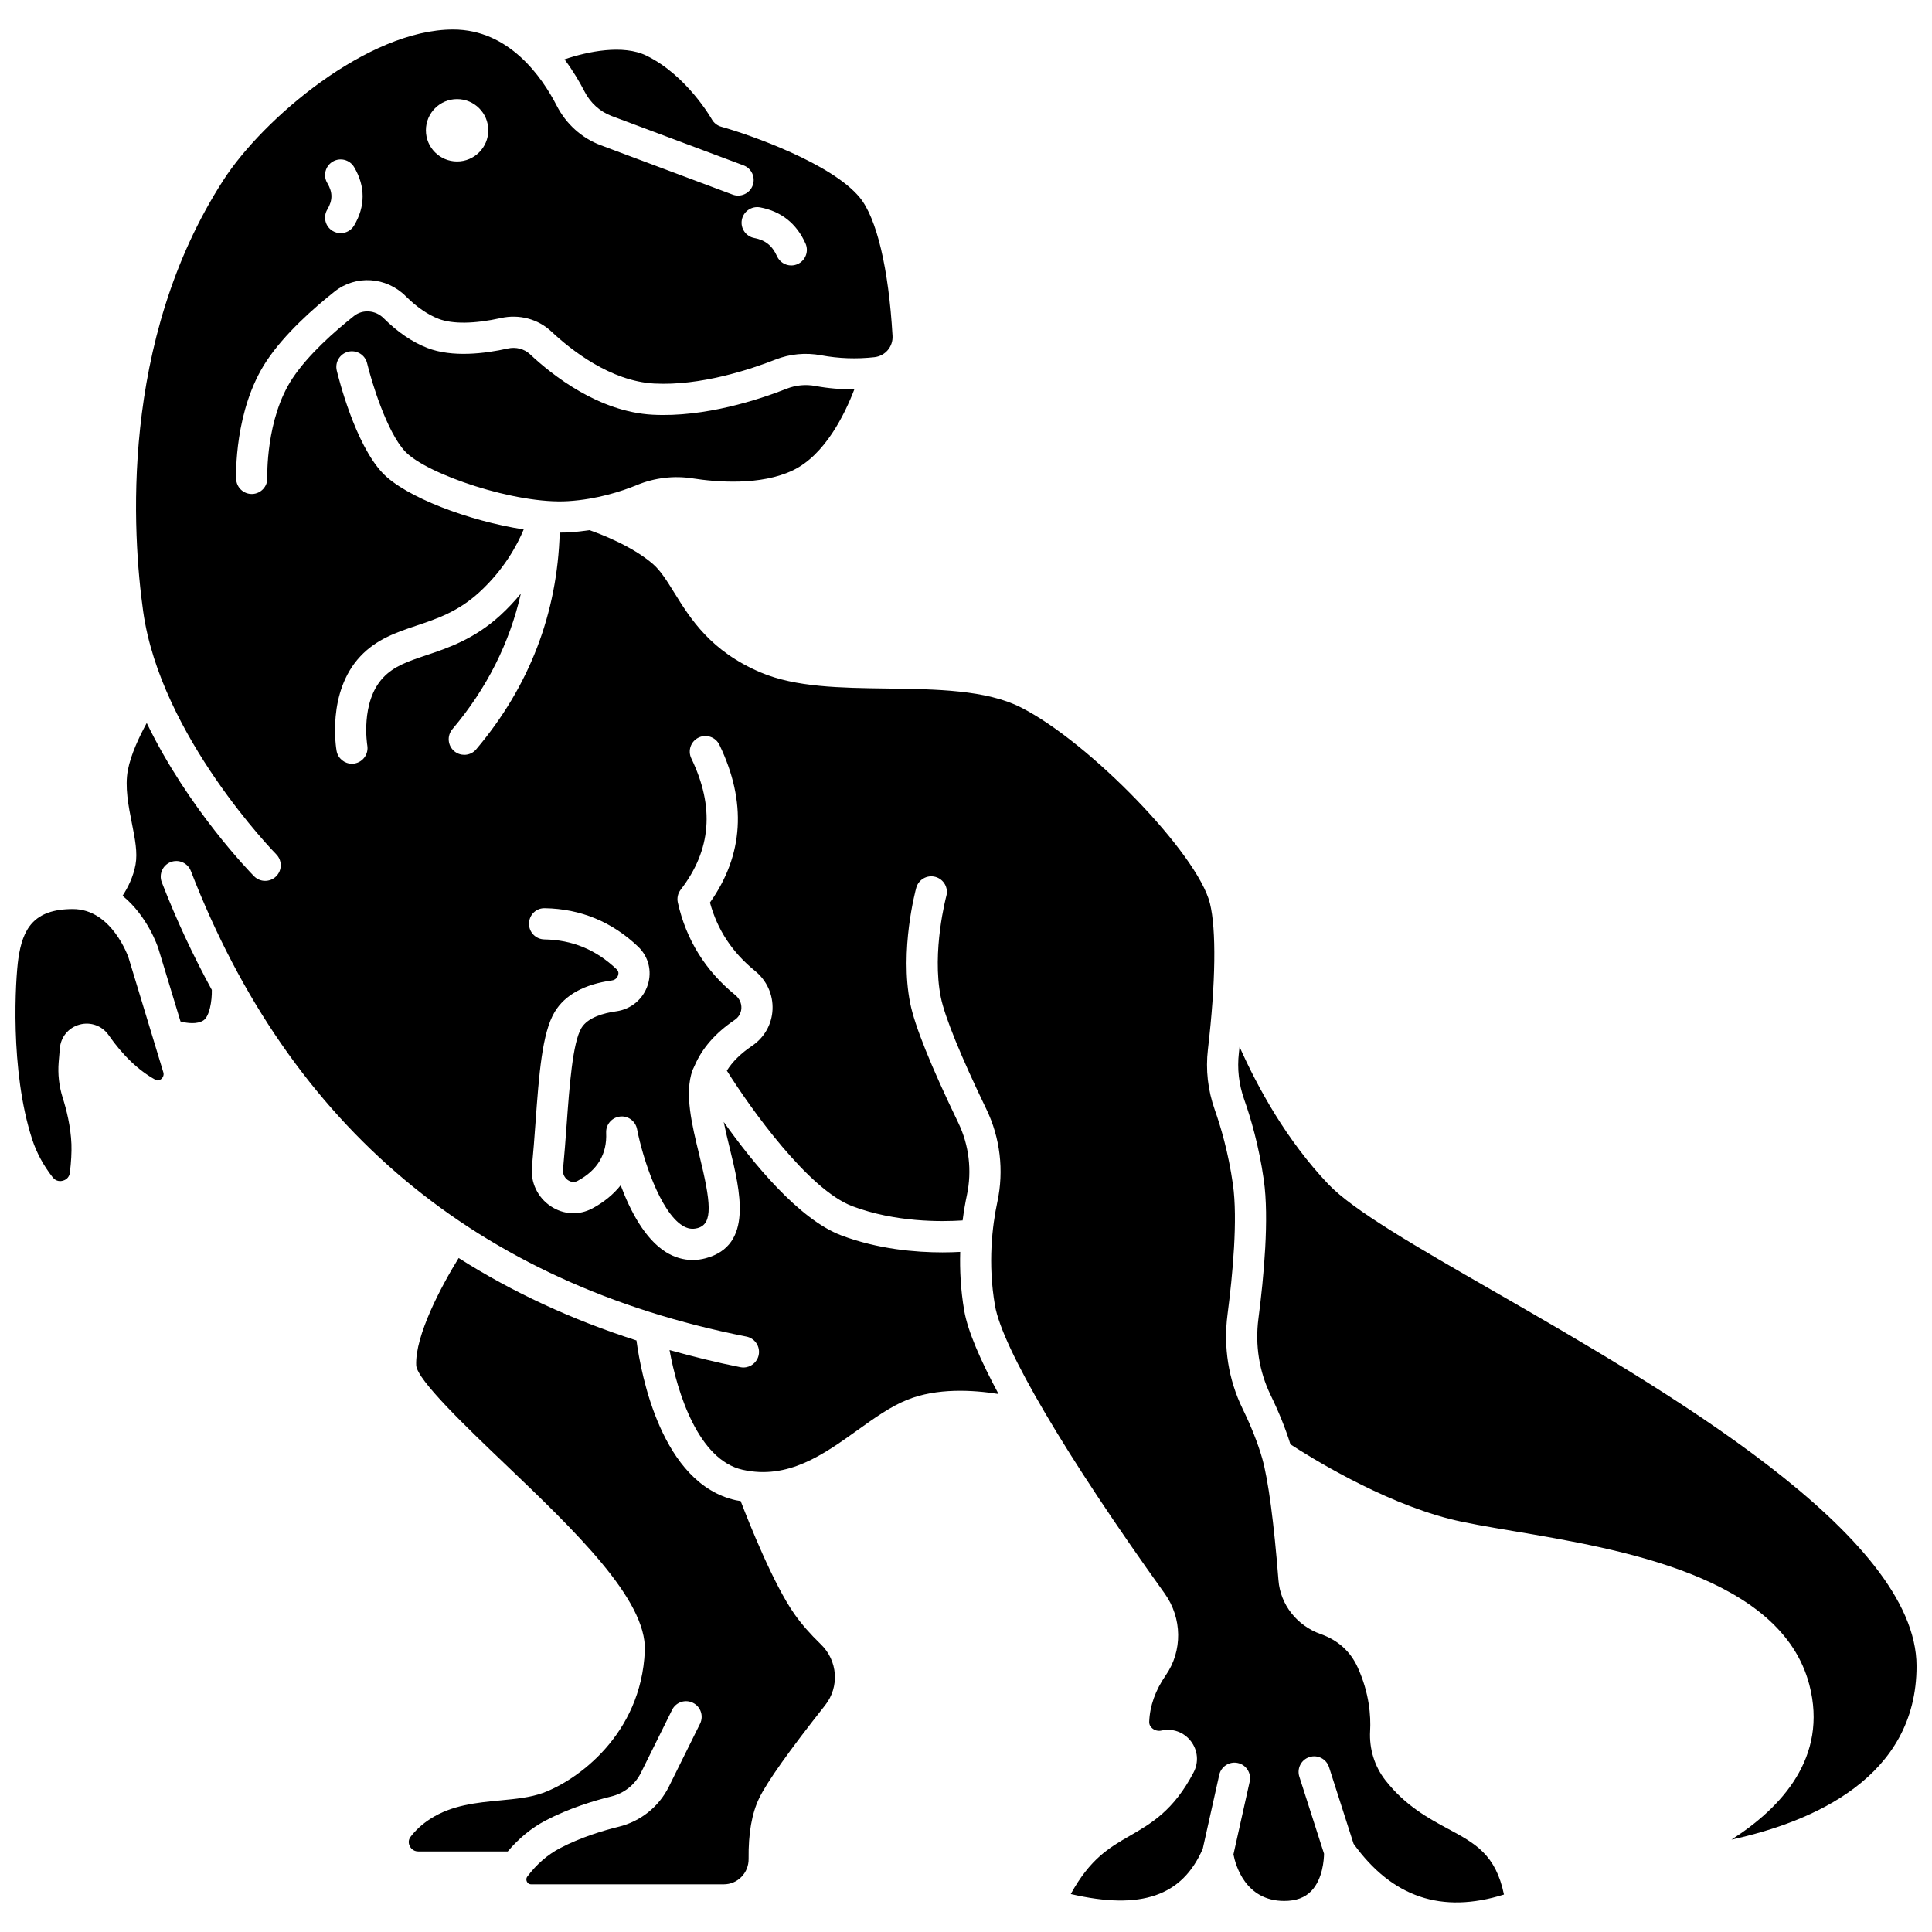
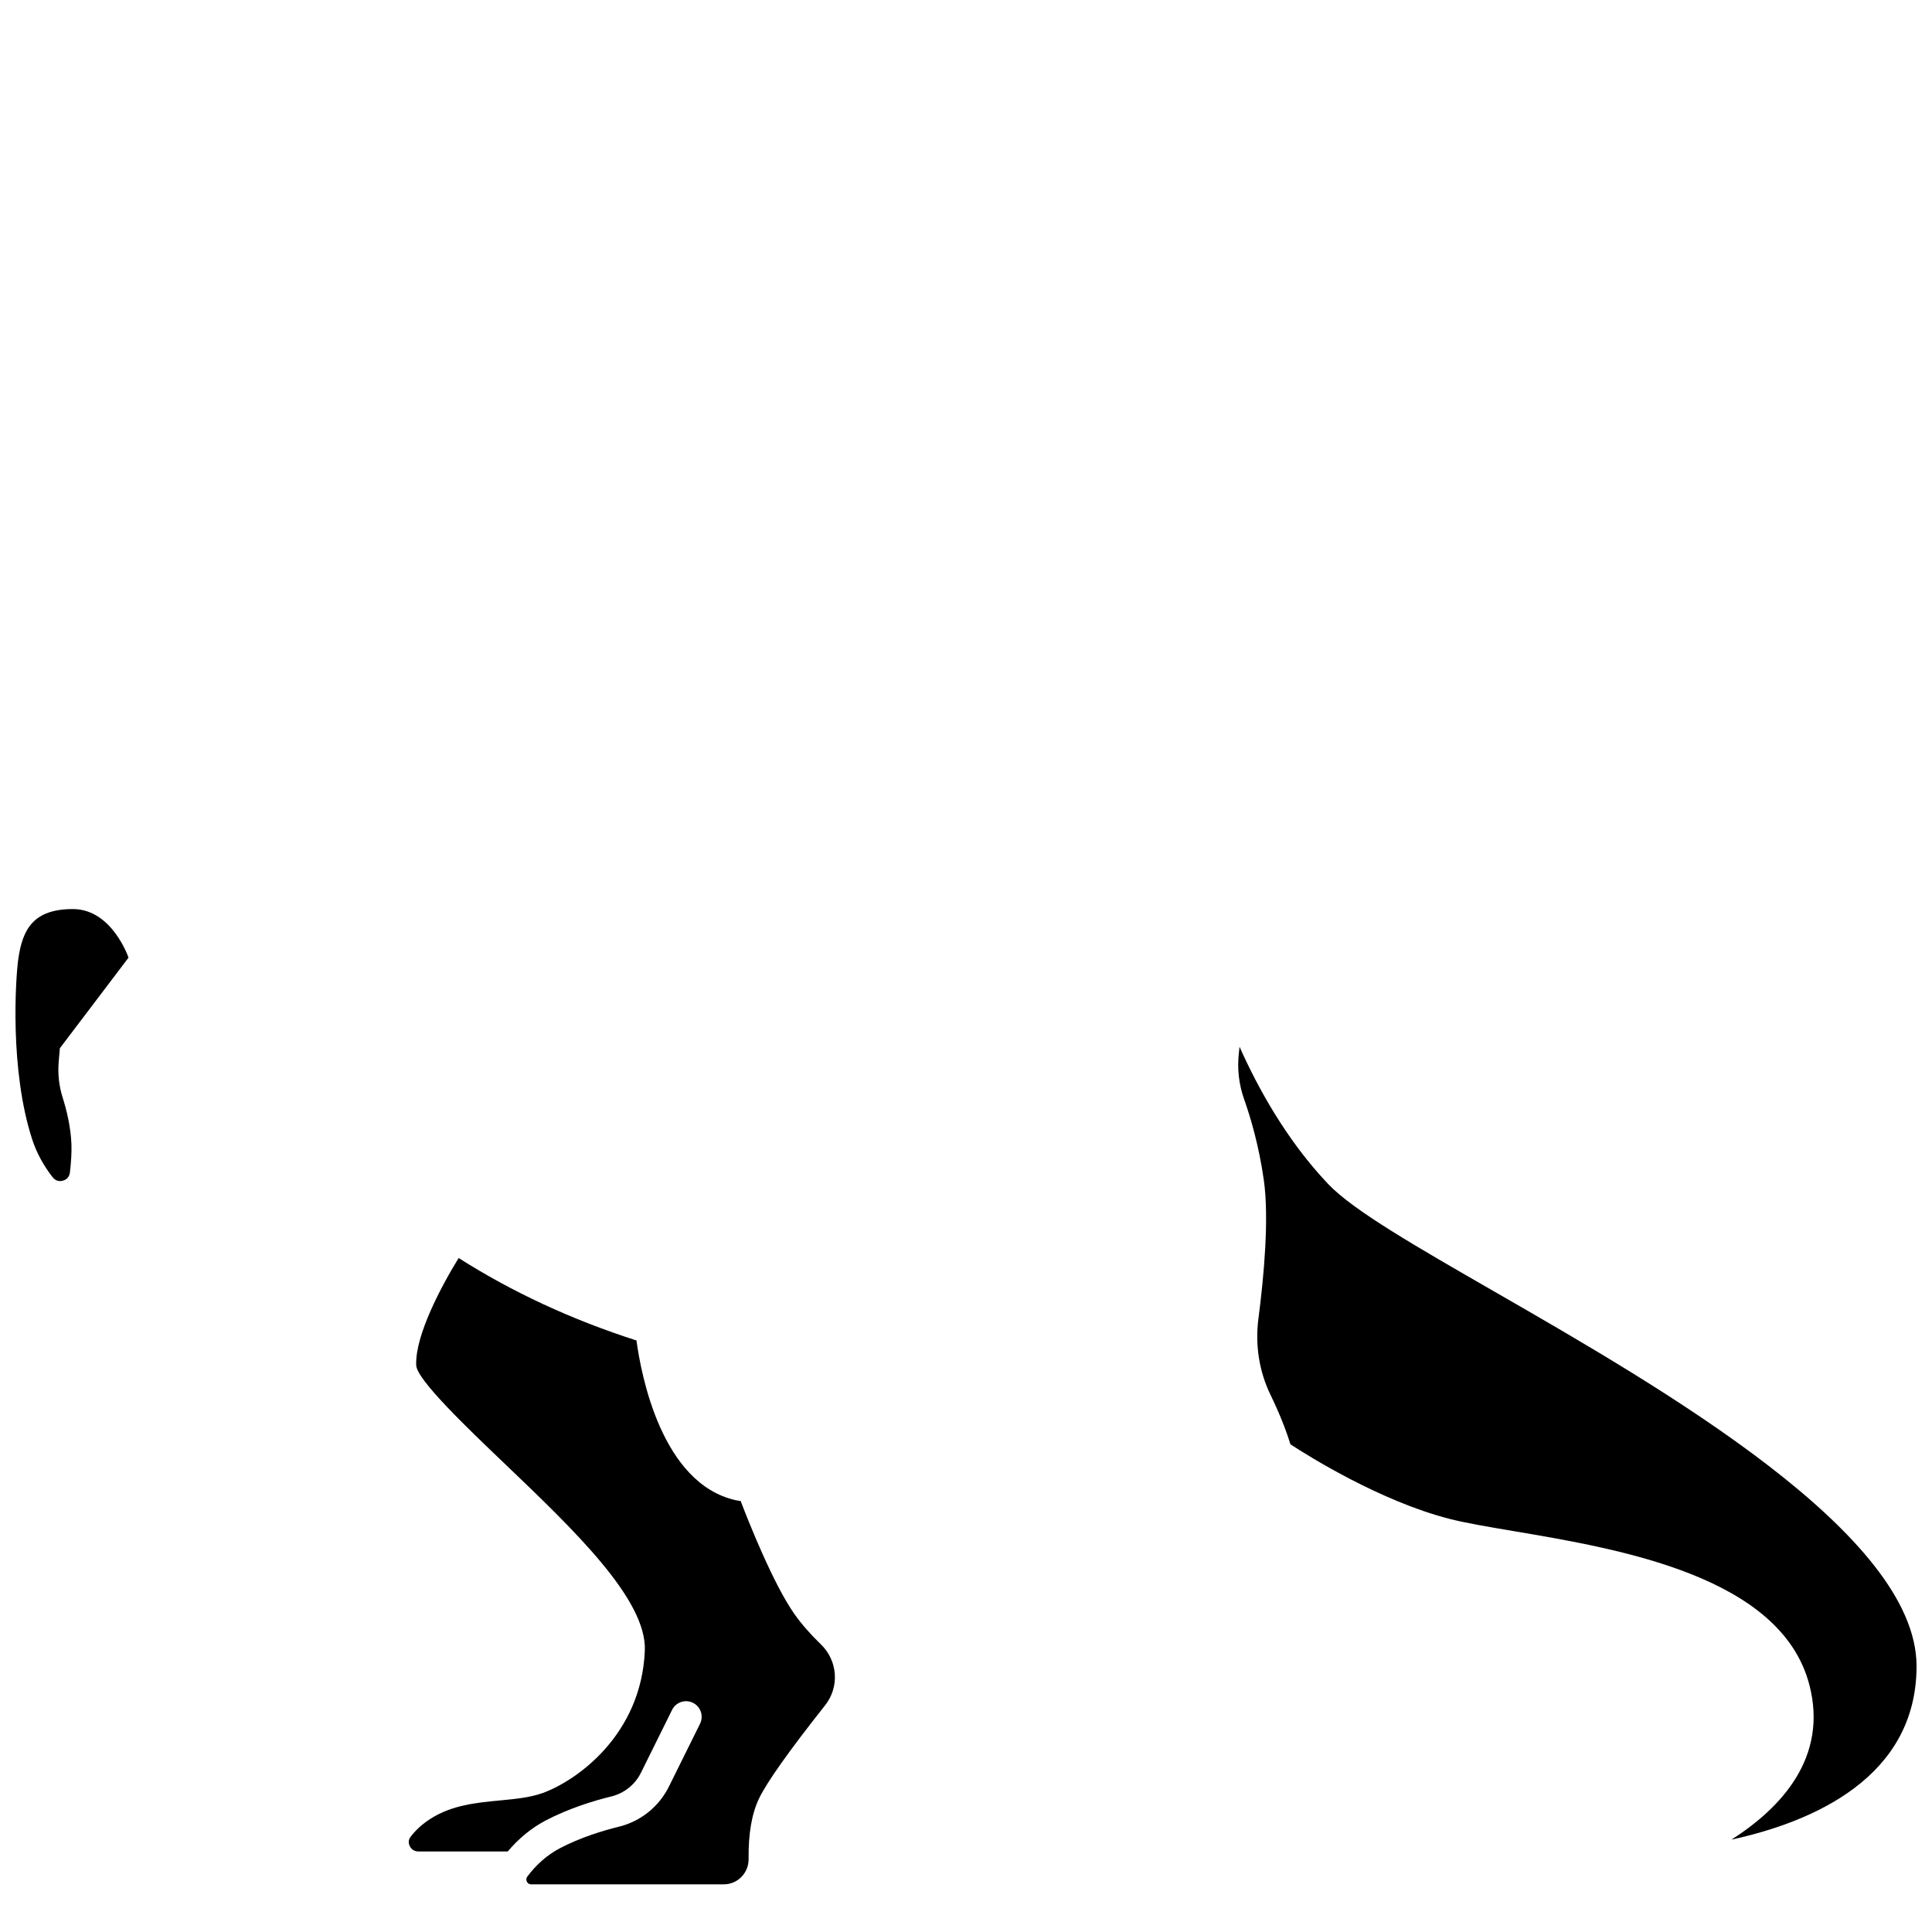
<svg xmlns="http://www.w3.org/2000/svg" width="800px" height="800px" version="1.1" viewBox="144 144 512 512">
  <defs>
    <clipPath id="b">
      <path d="m148.09 384h39.906v73h-39.906z" />
    </clipPath>
    <clipPath id="a">
      <path d="m472 421h179.9v211h-179.9z" />
    </clipPath>
  </defs>
  <path d="m354.54 571.75c-5.551-7.891-11.977-24.008-14.258-29.961-0.445-0.082-0.875-0.121-1.328-0.223-19.629-4.418-25.055-33.238-26.285-42.328-17.16-5.508-32.875-12.797-47.121-21.848-4.508 7.301-11.582 20.52-11.25 28.422 0.156 3.832 13.523 16.602 23.289 25.926 18.617 17.789 37.871 36.18 37.297 49.723-0.941 22.355-18.07 34.422-26.992 37.68-3.359 1.223-7.223 1.594-11.309 1.984-6.289 0.598-12.801 1.219-18.504 4.871-2.141 1.371-3.914 2.981-5.281 4.789-0.754 0.996-0.449 1.969-0.207 2.461 0.16 0.332 0.809 1.41 2.254 1.41h23.707c2.906-3.43 6.242-6.203 10-8.18 6.254-3.285 12.941-5.293 17.449-6.398 3.43-0.844 6.293-3.129 7.856-6.281l8.25-16.66c1.012-2.043 3.481-2.891 5.543-1.867 2.043 1.012 2.879 3.492 1.867 5.539l-8.254 16.664c-2.648 5.34-7.492 9.215-13.297 10.637-4.059 0.996-10.062 2.793-15.578 5.688-3.269 1.719-6.172 4.231-8.625 7.484-0.43 0.57-0.266 1.109-0.133 1.375 0.16 0.328 0.492 0.711 1.152 0.711h51.031c1.762 0 3.41-0.691 4.644-1.941 1.273-1.289 1.961-3.008 1.93-4.844-0.086-6.633 0.852-12.031 2.801-16.039 2.109-4.348 7.992-12.637 17.477-24.633 3.852-4.867 3.363-11.812-1.129-16.148-2.797-2.695-5.152-5.391-6.996-8.012z" />
  <g clip-path="url(#b)">
-     <path d="m178.06 397.79c-0.016-0.051-4.367-12.879-14.742-12.879-10.426 0-13.328 5.277-14.465 13.203-0.727 5.051-2.348 29.449 3.707 47.918 1.141 3.477 2.953 6.828 5.394 9.957 0.957 1.234 2.234 1.047 2.723 0.902 0.496-0.137 1.66-0.621 1.844-2.148 0.348-2.875 0.48-5.402 0.41-7.5-0.176-4.699-1.352-9.305-2.316-12.336-0.973-3.086-1.328-6.266-1.062-9.457l0.309-3.656c0.258-3.019 2.316-5.484 5.246-6.273 2.926-0.785 5.949 0.309 7.684 2.797 3.766 5.402 7.949 9.387 12.414 11.84 0.504 0.277 0.996 0.211 1.48-0.176 0.215-0.172 0.898-0.828 0.594-1.824z" />
+     <path d="m178.06 397.79c-0.016-0.051-4.367-12.879-14.742-12.879-10.426 0-13.328 5.277-14.465 13.203-0.727 5.051-2.348 29.449 3.707 47.918 1.141 3.477 2.953 6.828 5.394 9.957 0.957 1.234 2.234 1.047 2.723 0.902 0.496-0.137 1.66-0.621 1.844-2.148 0.348-2.875 0.48-5.402 0.41-7.5-0.176-4.699-1.352-9.305-2.316-12.336-0.973-3.086-1.328-6.266-1.062-9.457l0.309-3.656z" />
  </g>
-   <path d="m527.81 628.7c-5.32-2.871-11.344-6.125-16.652-12.891-2.887-3.684-4.332-8.34-4.062-13.113 0.215-3.894-0.184-9.969-3.293-16.82-1.926-4.234-5.219-7.207-9.789-8.824-6.309-2.227-10.703-7.82-11.203-14.246-1.191-15.25-2.719-26.719-4.305-32.289-1.129-3.973-2.891-8.43-5.238-13.258-3.711-7.652-5.082-16.254-3.965-24.871 1.379-10.637 2.75-25.262 1.438-34.492-1.207-8.527-3.273-15.438-4.793-19.73-1.855-5.242-2.473-10.66-1.832-16.105 2.059-17.645 2.25-31.75 0.52-38.699-3.246-13.047-31.812-42.641-50.113-51.906-9.176-4.648-22.445-4.824-35.277-4.992-12.535-0.164-24.375-0.324-33.664-4.262-13.27-5.633-18.617-14.25-22.914-21.172-1.914-3.082-3.562-5.742-5.551-7.488-5.539-4.859-14.219-8.117-16.898-9.047-1.648 0.242-3.348 0.445-5.121 0.559-0.816 0.055-1.668 0.078-2.547 0.078-0.07 0-0.148-0.008-0.219-0.008-0.633 21.402-8.004 40.727-22.133 57.449-0.812 0.969-1.98 1.465-3.16 1.465-0.941 0-1.891-0.324-2.664-0.977-1.742-1.473-1.965-4.078-0.488-5.824 9.156-10.836 15.168-22.875 18.137-35.918-1.582 1.914-3.363 3.848-5.434 5.742-6.898 6.316-13.934 8.68-19.586 10.57-4.812 1.617-8.613 2.891-11.492 5.973-6.062 6.477-4.195 17.832-4.176 17.949 0.383 2.246-1.121 4.387-3.359 4.777-0.242 0.043-0.48 0.062-0.719 0.062-1.969 0-3.703-1.402-4.059-3.406-0.113-0.629-2.633-15.508 6.277-25.027 4.312-4.609 9.695-6.414 14.902-8.164 5.422-1.82 11.027-3.699 16.629-8.832 6.543-5.992 10.043-12.492 11.777-16.66-14.496-2.223-31.391-8.605-37.402-14.961-7.316-7.731-11.664-25.195-12.137-27.156-0.531-2.219 0.836-4.445 3.055-4.984 2.215-0.527 4.453 0.836 4.984 3.051 1.141 4.75 5.188 18.215 10.102 23.41 5.723 6.051 29.391 14.035 43.199 13.145 7.641-0.48 14.141-2.594 18.242-4.285 4.668-1.918 9.746-2.516 14.688-1.754 6.285 0.98 18.102 1.988 26.676-2.16 8.457-4.098 13.684-14.816 16.211-21.414-3.457 0.004-6.902-0.27-10.305-0.902-2.566-0.48-5.176-0.23-7.547 0.695-7.379 2.906-21.809 7.66-35.613 6.918-14.227-0.77-26.461-10.375-32.488-16.031-1.523-1.43-3.734-1.996-5.898-1.512-6.07 1.352-14.688 2.414-21.305-0.152-3.992-1.551-7.887-4.203-11.59-7.891-2.16-2.152-5.539-2.406-7.836-0.586-5.133 4.066-12.125 10.238-16.297 16.516-7.16 10.777-6.688 26.223-6.684 26.379 0.086 2.281-1.699 4.199-3.981 4.281h-0.152c-2.211 0-4.047-1.754-4.125-3.984-0.027-0.738-0.562-18.281 8.055-31.254 4.769-7.184 12.449-13.98 18.047-18.422 5.582-4.43 13.668-3.906 18.805 1.207 2.887 2.875 5.824 4.91 8.738 6.039 3.66 1.418 9.531 1.348 16.523-0.211 4.832-1.074 9.836 0.254 13.348 3.555 5.207 4.887 15.672 13.176 27.277 13.805 12.219 0.645 25.395-3.703 32.145-6.359 3.816-1.496 7.984-1.891 12.078-1.133 4.66 0.867 9.422 1.035 14.164 0.5 2.84-0.324 4.93-2.793 4.769-5.633-1.027-17.863-4.203-31.234-8.695-36.688-7.465-9.047-29.023-16.605-36.703-18.754-1.059-0.297-1.961-1.008-2.496-1.969-0.066-0.117-6.598-11.617-17.301-16.852-6.246-3.051-15.52-1.129-21.742 0.965 2.246 3 4.004 5.981 5.293 8.492 1.57 3.055 4.125 5.367 7.203 6.523l34.957 13.086c2.141 0.797 3.219 3.184 2.422 5.32-0.797 2.141-3.184 3.227-5.32 2.422l-34.957-13.086c-5.008-1.875-9.152-5.598-11.66-10.484-3.875-7.535-12.578-20.176-27.445-20.176-22.598 0-50.336 23.582-60.867 39.879-27.695 42.879-24.098 94.27-21.27 114.38 4.648 33.02 34.949 64.016 35.254 64.32 1.605 1.625 1.59 4.242-0.031 5.844-0.805 0.797-1.855 1.195-2.906 1.195-1.066 0-2.133-0.41-2.938-1.223-0.953-0.969-17.434-17.867-28.445-40.613-2.012 3.676-4.199 8.34-4.992 12.445-0.859 4.465 0.156 9.594 1.055 14.117 0.828 4.172 1.543 7.773 0.969 10.961-0.59 3.269-2.047 6.129-3.438 8.266 6.602 5.363 9.312 13.426 9.473 13.93l5.887 19.379c1.789 0.469 4.363 0.793 6.039-0.262 1.629-1.023 2.324-5.152 2.258-8.098-4.894-8.973-9.352-18.441-13.262-28.535-0.824-2.129 0.234-4.519 2.359-5.344 2.125-0.824 4.527 0.23 5.348 2.363 26.234 67.781 75.77 109.3 147.23 123.39 2.238 0.441 3.699 2.617 3.258 4.852-0.395 1.973-2.121 3.336-4.051 3.336-0.266 0-0.531-0.023-0.801-0.078-6.457-1.273-12.676-2.84-18.785-4.543 2.051 11.348 7.652 29.094 19.348 31.719 12.02 2.703 21.422-4.008 30.504-10.512 4.481-3.207 8.707-6.242 13.141-8.023 7.856-3.172 17.316-2.641 24.199-1.539-4.727-8.805-8.148-16.602-9.094-22.082-0.957-5.562-1.199-10.812-1.062-15.578-1.352 0.07-2.91 0.129-4.684 0.129-7.07 0-17.094-0.832-26.816-4.496-11.309-4.266-23.562-19.352-31.18-30.082 0.465 2.269 1.027 4.613 1.574 6.856 2.82 11.523 6.324 25.859-6.332 29.273-1.156 0.312-2.324 0.469-3.469 0.469-2.453 0-4.859-0.707-7.094-2.098-5.57-3.484-9.457-10.945-11.98-17.707-1.918 2.414-4.434 4.484-7.504 6.129-3.543 1.895-7.664 1.676-11.035-0.578-3.473-2.32-5.383-6.324-4.977-10.457 0.371-3.82 0.66-7.789 0.945-11.699 0.93-12.746 1.73-23.762 5.078-29.328 2.723-4.519 7.832-7.328 15.184-8.352 1.148-0.16 1.527-1.078 1.621-1.359 0.203-0.625 0.074-1.16-0.383-1.594-5.453-5.195-11.723-7.785-19.164-7.918-2.285-0.043-4.102-1.922-4.059-4.207s1.852-4.125 4.207-4.059c9.477 0.168 17.797 3.602 24.715 10.195 2.746 2.613 3.719 6.484 2.555 10.113-1.215 3.777-4.414 6.465-8.352 7.008-3.273 0.453-7.531 1.594-9.238 4.43-2.328 3.875-3.176 15.453-3.918 25.664-0.289 3.973-0.586 8.016-0.965 11.898-0.125 1.305 0.609 2.289 1.34 2.777 0.477 0.312 1.438 0.762 2.539 0.168 5.281-2.832 7.828-7.117 7.562-12.75-0.098-2.16 1.488-4.039 3.641-4.293 2.152-0.27 4.133 1.195 4.547 3.32 1.539 7.945 6.164 21.914 12.035 25.578 1.352 0.844 2.594 1.043 4.019 0.66 4.16-1.121 3.504-6.875 0.453-19.328-1.969-8.039-4-16.355-1.812-22.496 0.09-0.254 0.242-0.488 0.344-0.734 0.047-0.176 0.164-0.328 0.23-0.5 1.945-4.539 5.445-8.617 10.582-12.086 1.484-1 1.762-2.394 1.797-3.133 0.059-1.328-0.531-2.594-1.625-3.484-7.906-6.434-13.023-14.68-15.215-24.5-0.27-1.199 0.008-2.449 0.762-3.422 8.105-10.512 9.023-21.891 2.809-34.793-0.988-2.059-0.125-4.527 1.934-5.512 2.059-0.988 4.527-0.129 5.516 1.93 7.277 15.113 6.43 29.168-2.508 41.793 1.98 7.25 5.894 13.184 11.922 18.094 3.141 2.555 4.836 6.293 4.66 10.262-0.176 3.898-2.152 7.406-5.426 9.617-3 2.023-5.223 4.231-6.68 6.574 6.332 10.094 21.609 31.523 33.258 35.918 11.391 4.293 23.613 4.144 29.223 3.773 0.324-2.488 0.719-4.758 1.133-6.695 1.383-6.469 0.574-13.277-2.277-19.18-7.266-15.047-11.555-25.711-12.75-31.691-2.816-14.074 1.422-29.914 1.605-30.578 0.602-2.199 2.867-3.5 5.07-2.902 2.203 0.598 3.504 2.867 2.906 5.07-0.039 0.145-3.898 14.66-1.473 26.793 1.027 5.152 5.324 15.707 12.09 29.715 3.648 7.547 4.684 16.25 2.914 24.508-1.359 6.356-2.574 16.281-0.648 27.477 1.934 11.23 18.742 39.766 44.973 76.34 4.668 6.508 4.781 15.23 0.285 21.703-2.746 3.957-4.219 8.098-4.375 12.32-0.027 0.844 0.434 1.41 0.832 1.734 0.664 0.551 1.559 0.77 2.406 0.578 2.926-0.672 5.934 0.395 7.793 2.801 1.863 2.414 2.144 5.586 0.734 8.277-5.293 10.121-11.223 13.535-16.953 16.844-5.356 3.086-10.449 6.027-15.598 15.402 18.656 4.328 29.551 0.543 34.977-12.004l4.371-19.59c0.496-2.231 2.711-3.621 4.93-3.133 2.227 0.496 3.633 2.707 3.133 4.934l-4.301 19.285c0.531 2.769 3.113 12.336 13.449 12.336 3.129 0 5.473-0.859 7.18-2.629 3.047-3.16 3.352-8.344 3.375-9.887l-6.543-20.418c-0.699-2.176 0.5-4.5 2.668-5.195 2.188-0.703 4.504 0.504 5.199 2.676l6.512 20.32c10.242 14.176 23.301 18.617 39.848 13.438-2.195-10.598-7.566-13.5-14.75-17.379zm-182.39-429.75c5.617 1.055 9.672 4.277 12.043 9.574 0.934 2.082 0 4.531-2.082 5.461-0.551 0.246-1.125 0.363-1.688 0.363-1.582 0-3.086-0.91-3.777-2.445-1.25-2.793-3.109-4.281-6.023-4.828-2.246-0.422-3.719-2.582-3.297-4.824 0.422-2.242 2.598-3.707 4.824-3.301zm-80.285-28.691c4.566 0 8.266 3.699 8.266 8.266s-3.699 8.266-8.266 8.266-8.266-3.699-8.266-8.266 3.699-8.266 8.266-8.266zm-34.406 22.242c-1.164-1.961-0.523-4.496 1.438-5.668 1.965-1.172 4.496-0.523 5.668 1.434 3.019 5.07 3.019 10.438 0 15.508-0.777 1.297-2.148 2.016-3.555 2.016-0.719 0-1.449-0.188-2.113-0.582-1.965-1.168-2.606-3.703-1.438-5.668 1.469-2.465 1.469-4.574 0-7.039z" />
  <g clip-path="url(#a)">
    <path d="m540.06 486.3c-20.918-12.031-37.438-21.531-44.051-28.492-11.062-11.629-18.684-25.555-23.516-36.395-0.059 0.523-0.117 1.086-0.172 1.598-0.488 4.188-0.016 8.352 1.414 12.391 1.645 4.648 3.887 12.125 5.191 21.332 1.441 10.145 0.02 25.57-1.43 36.719-0.91 7.012 0.199 14 3.203 20.199 2.273 4.684 4.027 9.066 5.277 13.105 4.789 3.129 23.734 15.012 42.09 19.742 4.262 1.098 10.164 2.094 16.996 3.25 28.238 4.762 70.906 11.961 78.43 40.723 5.039 19.258-7.473 32.637-20.633 41.047 21.664-4.727 49.047-16.527 49.047-45.992-0.008-34.887-67.312-73.609-111.85-99.227z" />
  </g>
</svg>